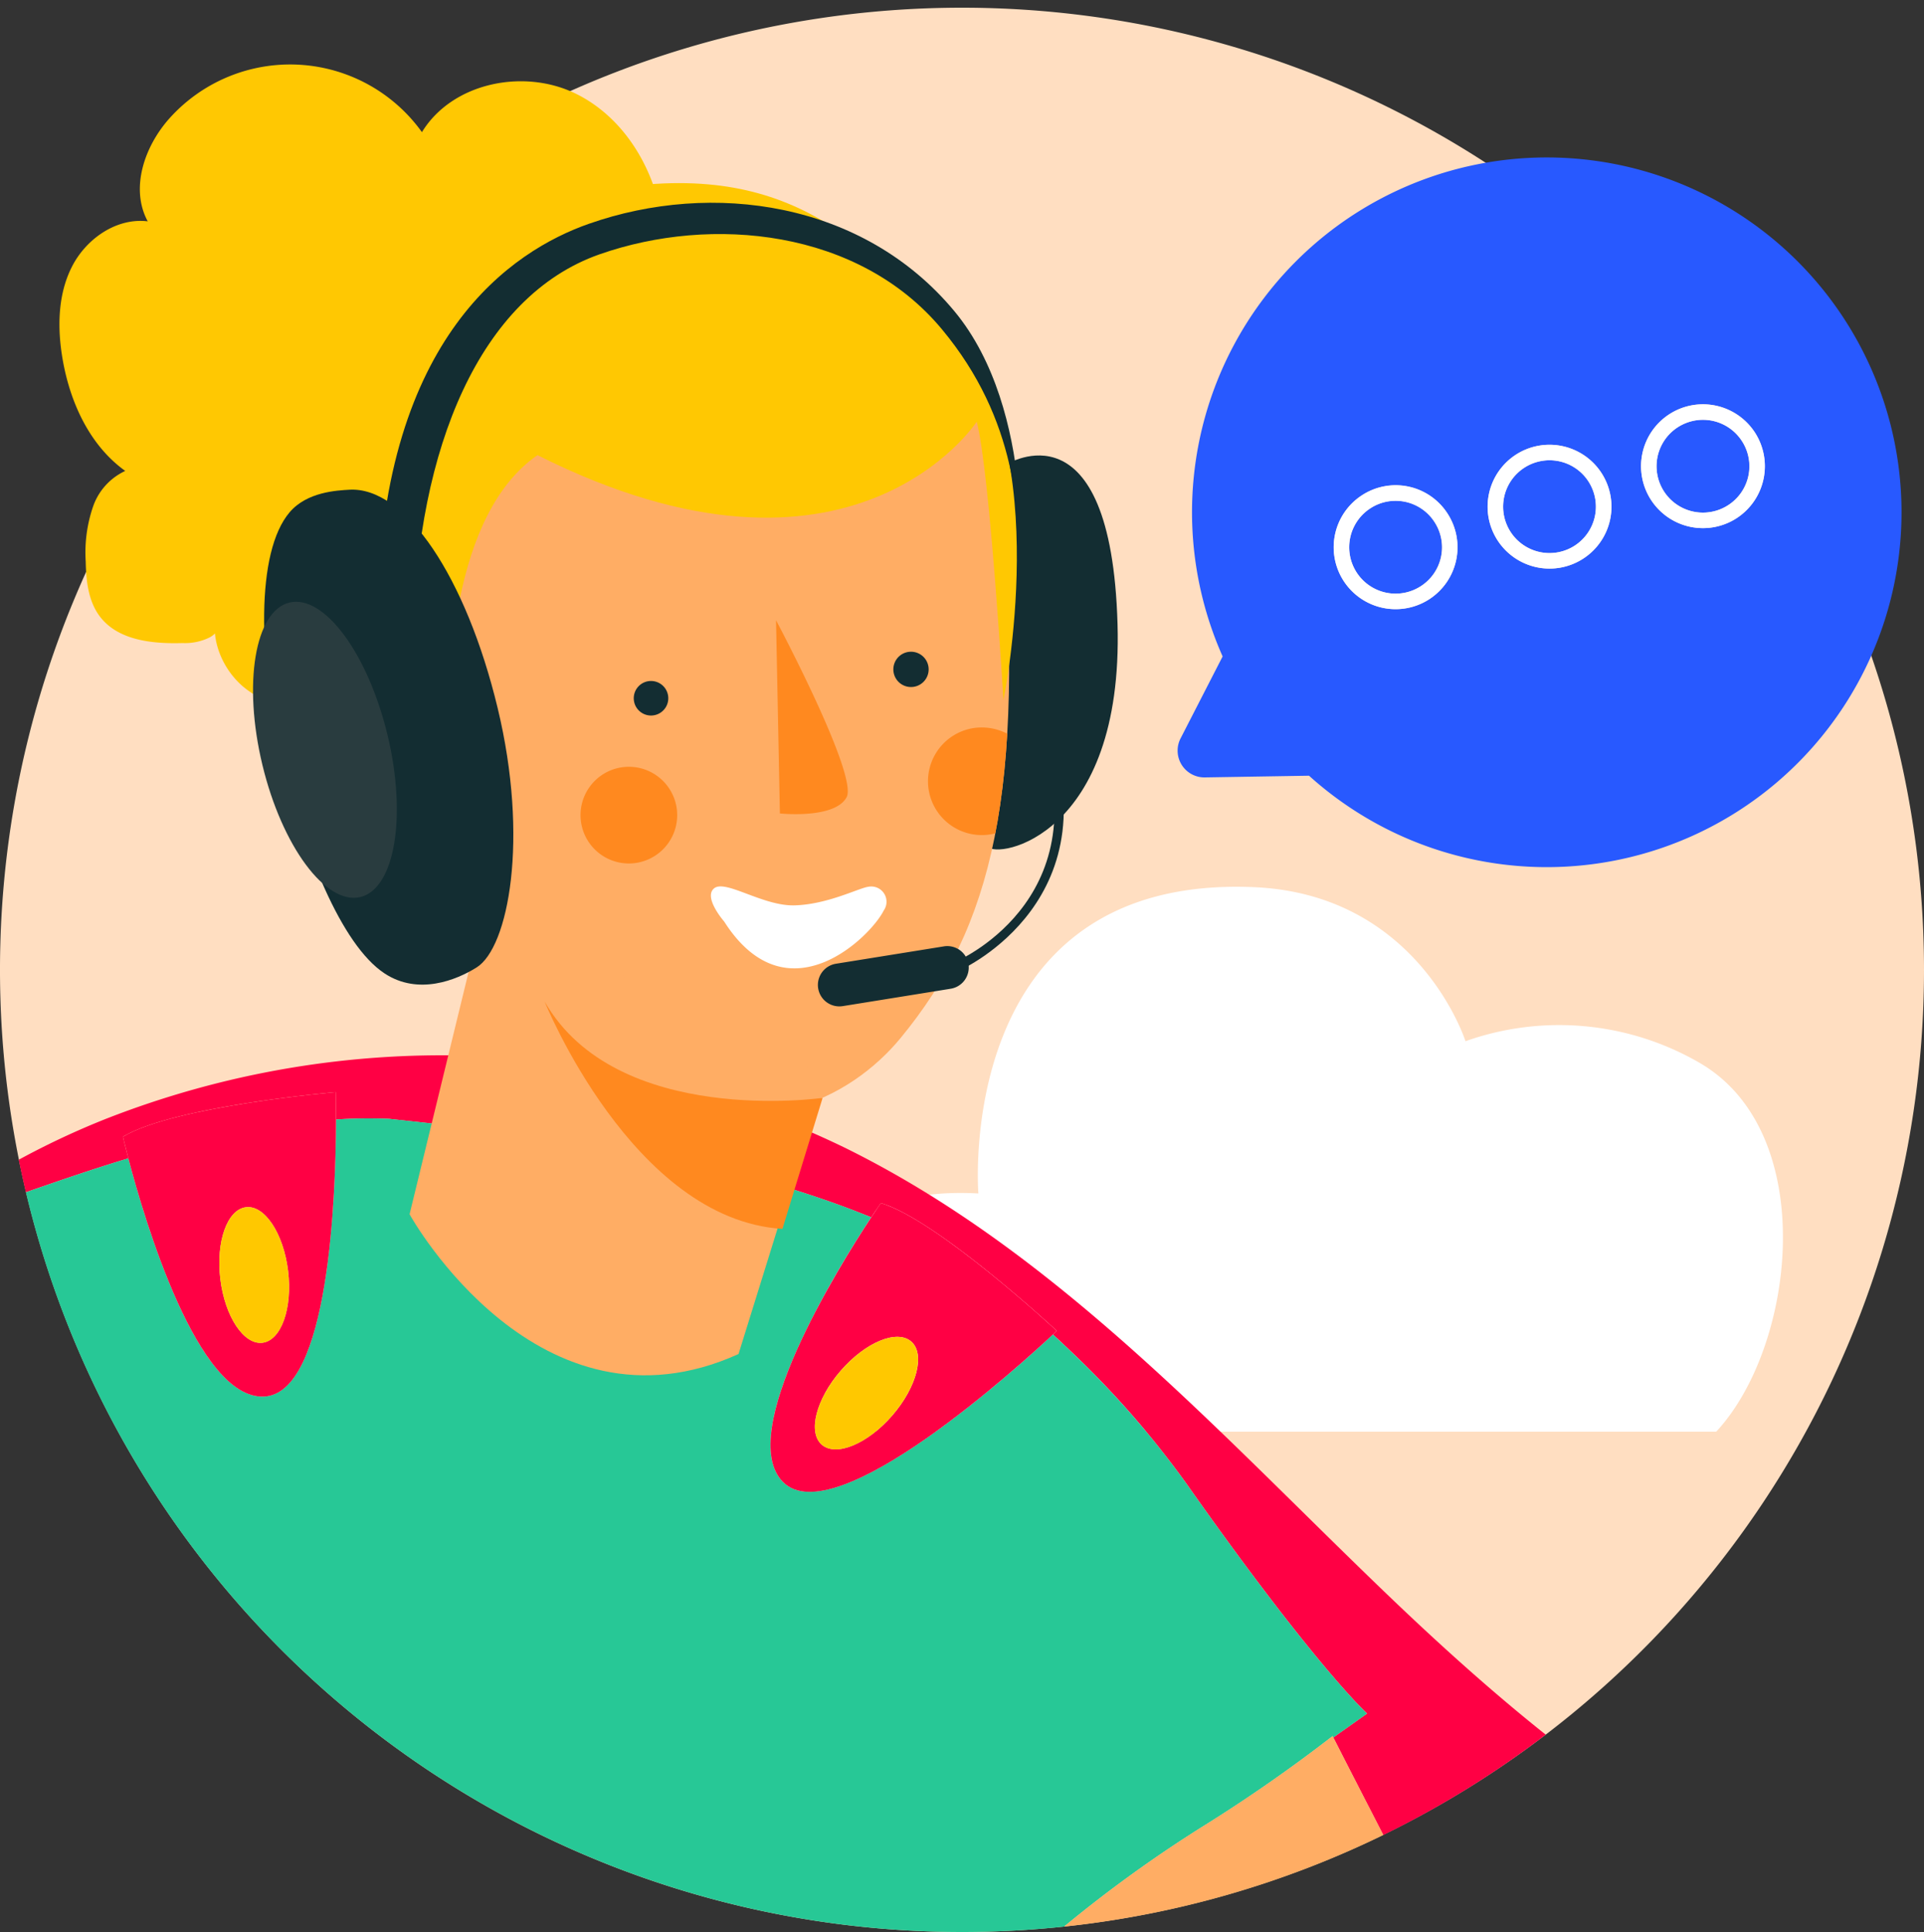
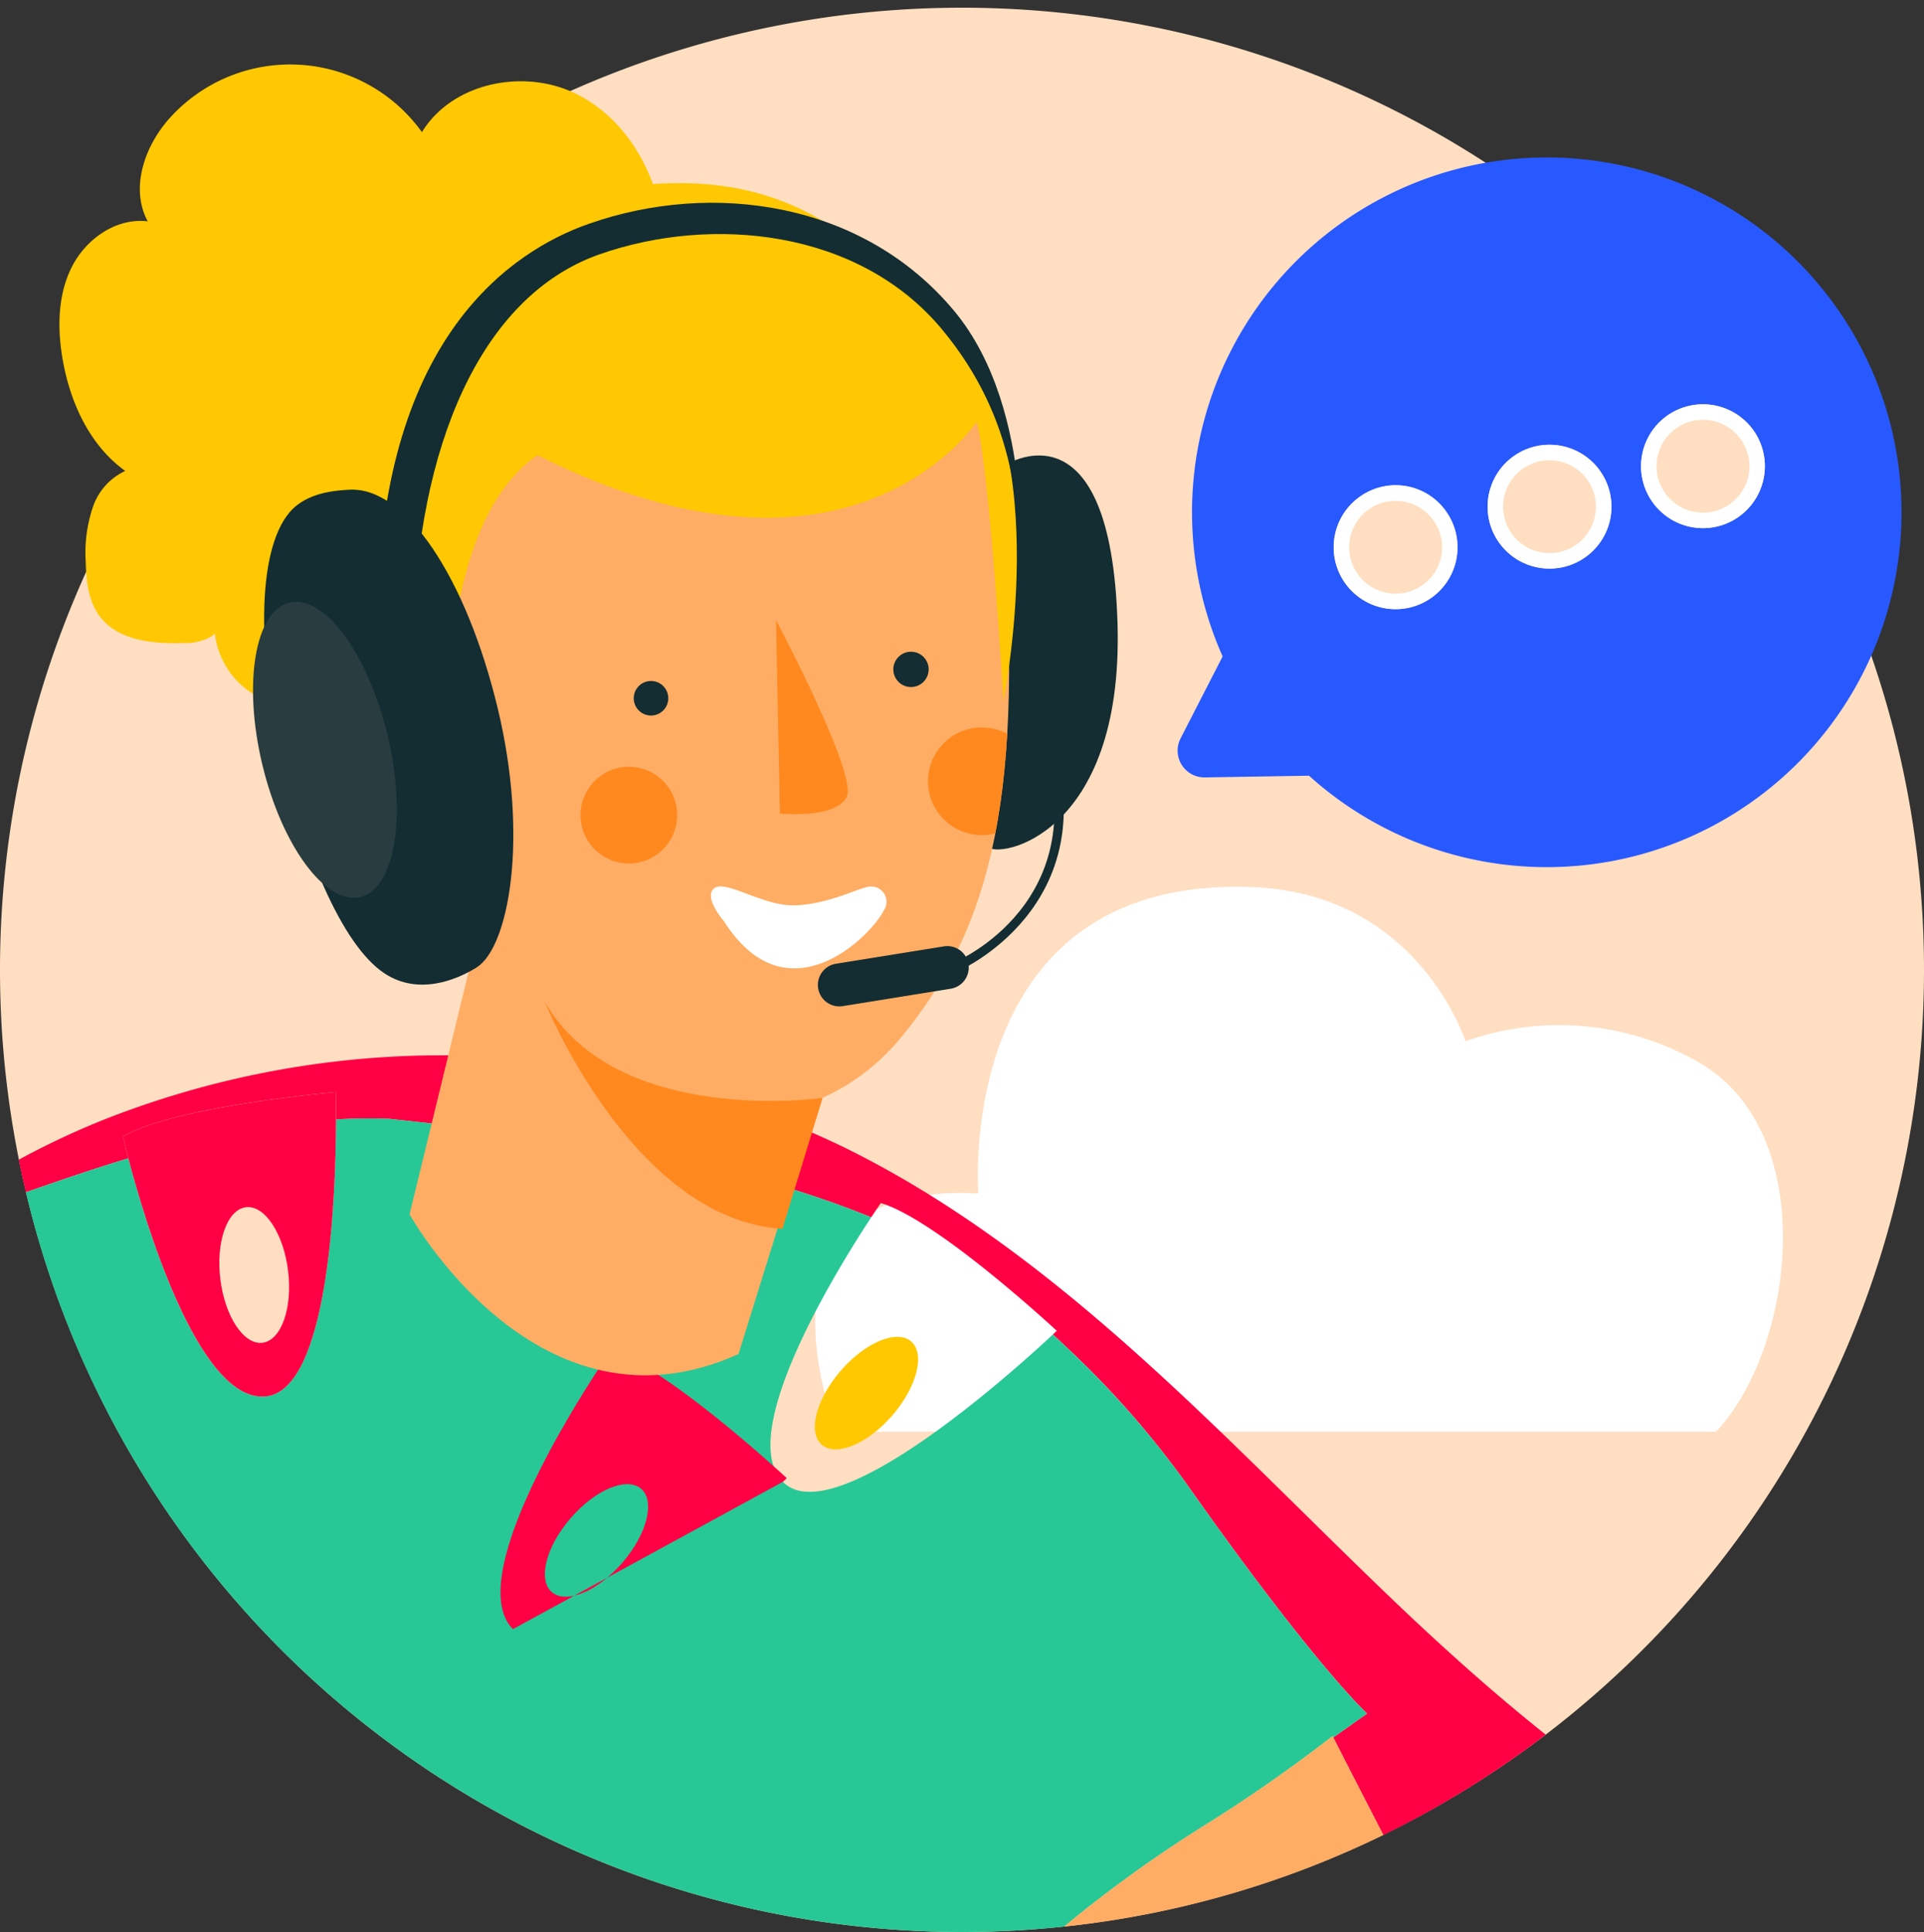
<svg xmlns="http://www.w3.org/2000/svg" id="Calque_1" data-name="Calque 1" viewBox="0 0 250 251">
  <rect x="0" y="0" width="250" height="251" fill="#333333" stroke="none" />
  <defs>
    <clipPath id="clip-path">
      <path d="M80.587 139.5c16.793 10.659 30.13 2.985 36.385-4.585 12.113-14.657 16.16-32.016 13.258-69.134-2.095-26.788-19.9-33.534-48.33-23.153-25.911 9.975-27.134 20.4-25.332 46.2 1.977 28.3 11.857 42.953 24.019 50.672" style="fill:none" />
    </clipPath>
    <style>.cls-3{fill:#fff}.cls-4{fill:#2859ff}.cls-5{fill:#f04}.cls-7{fill:#ffad64}.cls-8{fill:#ffc800}.cls-9{fill:#ffc802}.cls-10{fill:#132d32}.cls-12{fill:#ff891f}</style>
  </defs>
  <path d="M250 126A125 125 0 1 1 125 1a125 125 0 0 1 125 125" style="fill:#ffdec1" />
  <path d="M223 186H108.745s-13.433-32.638 18.383-30.949c0 0-3.337-41.495 35.836-39.792 21.408.931 27.459 20.012 27.459 20.012a36.38 36.38 0 0 1 30.449 2.829c15.591 9.075 12.487 36.766 2.129 47.9" class="cls-3" />
  <path d="M219.839 24.49a46.094 46.094 0 0 0-60.973 60.792L153.4 95.933a3.48 3.48 0 0 0 3.154 5.067l13.538-.222a46.1 46.1 0 1 0 49.747-76.288m-34.075 53.327a8.046 8.046 0 0 1-11.143-2.3 8.044 8.044 0 1 1 11.143 2.3m20-5.272A8.045 8.045 0 1 1 208.06 61.4a8.03 8.03 0 0 1-2.294 11.144Zm19.936-5.256a8.045 8.045 0 1 1 2.3-11.143 8.07 8.07 0 0 1-2.3 11.143" class="cls-4" />
-   <path d="M199.8 60a6.028 6.028 0 1 0 6.575 2.513A6 6 0 0 0 199.8 60m19.936-5.257a6.028 6.028 0 1 0 6.575 2.513 6 6 0 0 0-6.575-2.513m-41.711 11.321a6.028 6.028 0 1 0 8.349 1.719 5.984 5.984 0 0 0-8.349-1.719" class="cls-4" />
  <path d="M176.916 64.379a8.045 8.045 0 1 0 11.142 2.294 7.995 7.995 0 0 0-11.142-2.294m7.739 11.753a6.028 6.028 0 1 1 1.719-8.349 5.987 5.987 0 0 1-1.72 8.35Zm12.262-17.025A8.045 8.045 0 1 0 208.06 61.4a8.055 8.055 0 0 0-11.143-2.293m7.739 11.753a6.028 6.028 0 1 1 1.719-8.349 6.034 6.034 0 0 1-1.719 8.349m12.198-17.008A8.045 8.045 0 1 0 228 56.146a8.055 8.055 0 0 0-11.146-2.294m7.739 11.753a6.028 6.028 0 1 1 1.719-8.349 5.987 5.987 0 0 1-1.72 8.349Z" class="cls-3" />
  <path d="M2.439 150.668q.426 2.127.924 4.227c4.886-1.7 9.16-3.156 13.315-4.408-.456-1.731-.7-2.8-.7-2.8 6.585-4 27.65-5.8 27.65-5.8s.038 1.354.033 3.558a64 64 0 0 1 6.921-.086l30.887 3.364c13.7 3.332 23.58 6.067 31.736 9.434a98 98 0 0 1 1.251-1.86c7.381 2.2 22.859 16.6 22.859 16.6s-.188.18-.507.478a142 142 0 0 1 2.647 2.485 120 120 0 0 1 14.7 16.88c16.655 23.66 23.481 29.882 23.481 29.882l-4.387 3.106c2.271 4.461 4.44 8.673 6.494 12.672a125 125 0 0 0 21.1-13.041c-7.351-5.856-14.354-12.211-21.052-18.652-21.919-21.078-42.851-44.273-70.153-57.666a119.87 119.87 0 0 0-96.019-3.626 104 104 0 0 0-11.18 5.253" class="cls-5" />
  <path d="m173.154 225.551.091.179 4.387-3.106s-6.826-6.222-23.481-29.882a120 120 0 0 0-14.7-16.88 133 133 0 0 0-2.647-2.485c-3.779 3.539-28.329 26.017-35.082 19.14-6.2-6.311 7.212-27.882 11.479-34.362-8.156-3.366-18.038-6.1-31.736-9.434l-30.887-3.364a64 64 0 0 0-6.921.086c-.022 9.653-.872 35.647-9.373 35.992-8.611.35-15.467-22.809-17.608-30.948-4.153 1.253-8.426 2.713-13.313 4.413A125.045 125.045 0 0 0 125 251a126 126 0 0 0 13.268-.7 171 171 0 0 1 17.843-12.9 202 202 0 0 0 17.043-11.849" style="fill:#27c896" />
  <path d="M173.154 225.551a202 202 0 0 1-17.043 11.849 171 171 0 0 0-17.843 12.9 124.2 124.2 0 0 0 41.471-11.9c-2.053-4-4.223-8.211-6.494-12.672Z" class="cls-7" />
  <path d="M34.287 181.436c8.5-.345 9.351-26.34 9.373-35.992.005-2.2-.033-3.558-.033-3.558s-21.065 1.808-27.65 5.8c0 0 .247 1.067.7 2.8 2.143 8.141 8.999 31.3 17.61 30.95m-2.331-24.6c2.432-.3 4.884 3.406 5.477 8.269s-.9 9.046-3.329 9.343-4.884-3.406-5.477-8.269.897-9.044 3.329-9.34Z" class="cls-5" />
-   <ellipse cx="33.03" cy="165.644" class="cls-8" rx="4.436" ry="8.871" transform="rotate(-6.954 33.026 165.636)" />
-   <path d="M101.725 192.517c6.753 6.877 31.3-15.6 35.082-19.14l.507-.478s-15.478-14.4-22.859-16.6c0 0-.476.684-1.251 1.86-4.267 6.477-17.676 28.048-11.479 34.358m7.51-14.433c3.208-3.7 7.309-5.406 9.161-3.8s.753 5.906-2.455 9.61-7.309 5.406-9.161 3.8-.752-5.906 2.455-9.61" class="cls-5" />
+   <path d="M101.725 192.517l.507-.478s-15.478-14.4-22.859-16.6c0 0-.476.684-1.251 1.86-4.267 6.477-17.676 28.048-11.479 34.358m7.51-14.433c3.208-3.7 7.309-5.406 9.161-3.8s.753 5.906-2.455 9.61-7.309 5.406-9.161 3.8-.752-5.906 2.455-9.61" class="cls-5" />
  <ellipse cx="112.588" cy="180.988" class="cls-8" rx="8.871" ry="4.436" transform="rotate(-49.107 112.589 180.988)" />
  <path d="M92.714 37.066a32.1 32.1 0 0 1 13.6 6.6 6.7 6.7 0 0 1 2.286 2.844c.677 2.014-.456 4.176-1.777 5.84a23.3 23.3 0 0 1-11.283 7.721c4.851 3.954 5.77 11.495 3.068 17.14s-8.341 9.466-14.332 11.277c1.069 1.953 0 4.546-1.837 5.81a10.8 10.8 0 0 1-6.41 1.44 33.6 33.6 0 0 1-21.97-8.879c-1.164-1.081-2.33-2.729-1.564-4.121l1.005 5.178c-1.143 3.035-4.851 4.12-8.079 4.425-4.578.432-9.5.025-13.228-2.666S26.529 81.455 29 77.576l-.47 2.076a2.63 2.63 0 0 1-1.243 3.134 7.2 7.2 0 0 1-3.568.759c-3.909.116-8.369-.332-10.736-3.445-1.518-2-1.8-4.655-1.847-7.164a18.35 18.35 0 0 1 .988-7.215 7.98 7.98 0 0 1 5.088-4.905l-.919.38c-4.663-3.331-7.217-8.973-8.173-14.623-.679-4.013-.614-8.311 1.234-11.938s5.8-6.375 9.841-5.88c-2.327-4.31-.392-9.834 2.9-13.463a21.068 21.068 0 0 1 32.73 1.878c3.924-6.427 13.2-8.319 19.968-5.012S85.669 22.942 86.26 30.449c.226 2.868-.523 6.462-3.3 7.215" class="cls-9" />
  <path d="M130.83 60.313s13.544-8.467 14.38 20.772c.792 27.72-15.768 30.554-16.843 28.9 3.115-5.455 2.463-49.677 2.463-49.677" class="cls-10" />
  <path d="M80.587 139.5c16.793 10.659 30.13 2.985 36.385-4.585 12.113-14.657 16.16-32.016 13.258-69.134-2.095-26.788-19.9-33.534-48.33-23.153-25.911 9.975-27.134 20.4-25.332 46.2 1.977 28.3 11.857 42.953 24.019 50.672" class="cls-7" />
  <path d="M58.232 102.1s-8.847 4.629-11.2-9.23c-2.232-13.139 9.041-15.225 9.883-14.49-1.822 2.731 1.316 23.718 1.316 23.718" style="fill:#ed4b2b" />
  <path d="M120.637 86.6a2.293 2.293 0 1 1-2.628-1.9 2.293 2.293 0 0 1 2.628 1.9m-33.83 3.755a2.244 2.244 0 1 1-2.573-1.855 2.246 2.246 0 0 1 2.573 1.859" class="cls-10" />
  <path d="M87.912 104.9a6.28 6.28 0 1 1-7.2-5.2 6.28 6.28 0 0 1 7.2 5.2M110 103.582c-1.546 2.856-8.663 2.1-8.663 2.1l-.5-25.1s10.713 20.149 9.167 23" class="cls-12" />
  <path d="M69.843 59.128c-10.976 7.579-12.114 28.425-11.452 41.284-3.7-9.787-8.836-17.056-10.914-21.363C40.929 50.55 56.236 29.431 75.384 25.3c25.422-5.49 35.822 4.723 48.772 18.846s6.227 46.83 6.227 46.83-1.746-29.553-3.468-36.188c0 0-16.213 24.887-57.071 4.343" class="cls-9" />
  <path d="M94.092 119.717s-2.765-3.159-1.285-4.32 6.318 2.336 10.433 2.225c4.28-.114 8.386-2.262 9.582-2.414a1.982 1.982 0 0 1 2 3.095c-1.678 3.376-12.56 14.218-20.727 1.415" class="cls-3" />
  <path d="M132.618 75.711c-.144-9-.387-21.119-10.244-32.954-10.78-12.939-29.856-14.837-44.466-9.718C62.36 38.492 54.2 58.235 53.713 82.345l-4.645-3.713c.708-34.991 17.5-46.069 27.449-49.557 16.069-5.638 35.64-2.878 47.466 11.32 10.861 13.039 8.457 35.72 8.43 34.05m-7.687 51.601-.492-1.137c.8-.35 19.608-8.835 10.118-31.735l1.148-.474c9.964 24.046-10.563 33.257-10.772 33.347" class="cls-10" />
  <path d="m123.439 128.469-13.932 2.244a2.788 2.788 0 0 1-.887-5.505l13.934-2.242a2.787 2.787 0 1 1 .886 5.5" class="cls-10" />
  <path d="m62.919 117.94-9.7 39.812c.248.483 16.8 29.9 42.743 18.16l11.259-36.194Z" class="cls-7" />
  <path d="M106.888 142.635s-26.767 3.845-36.121-12.517c0 0 11.423 28.33 30.9 29.535Z" class="cls-12" />
  <path d="M64.666 92c4.1 17.02 1.4 31.109-2.738 33.689-2.6 1.627-7.57 3.673-11.968.77C44.291 122.72 39.46 110.3 36.737 99c-3.22-13.37-3.512-27.272.9-32.452 2.263-2.658 6.163-2.828 7.751-2.924 7.295-.436 15.179 11.36 19.278 28.376" class="cls-10" />
  <path d="M50.344 95.454c2.546 10.565.971 20-3.516 21.087s-10.19-6.607-12.734-17.171-.971-20 3.516-21.087S47.8 84.89 50.344 95.454" style="fill:#293c3f" />
  <path d="M129.849 108.11a6.992 6.992 0 1 1-3.54-13.488 7.15 7.15 0 0 1 4.912.894c-.449 4.7-.823 8.281-1.372 12.595" class="cls-12" style="clip-path:url(#clip-path)" />
</svg>